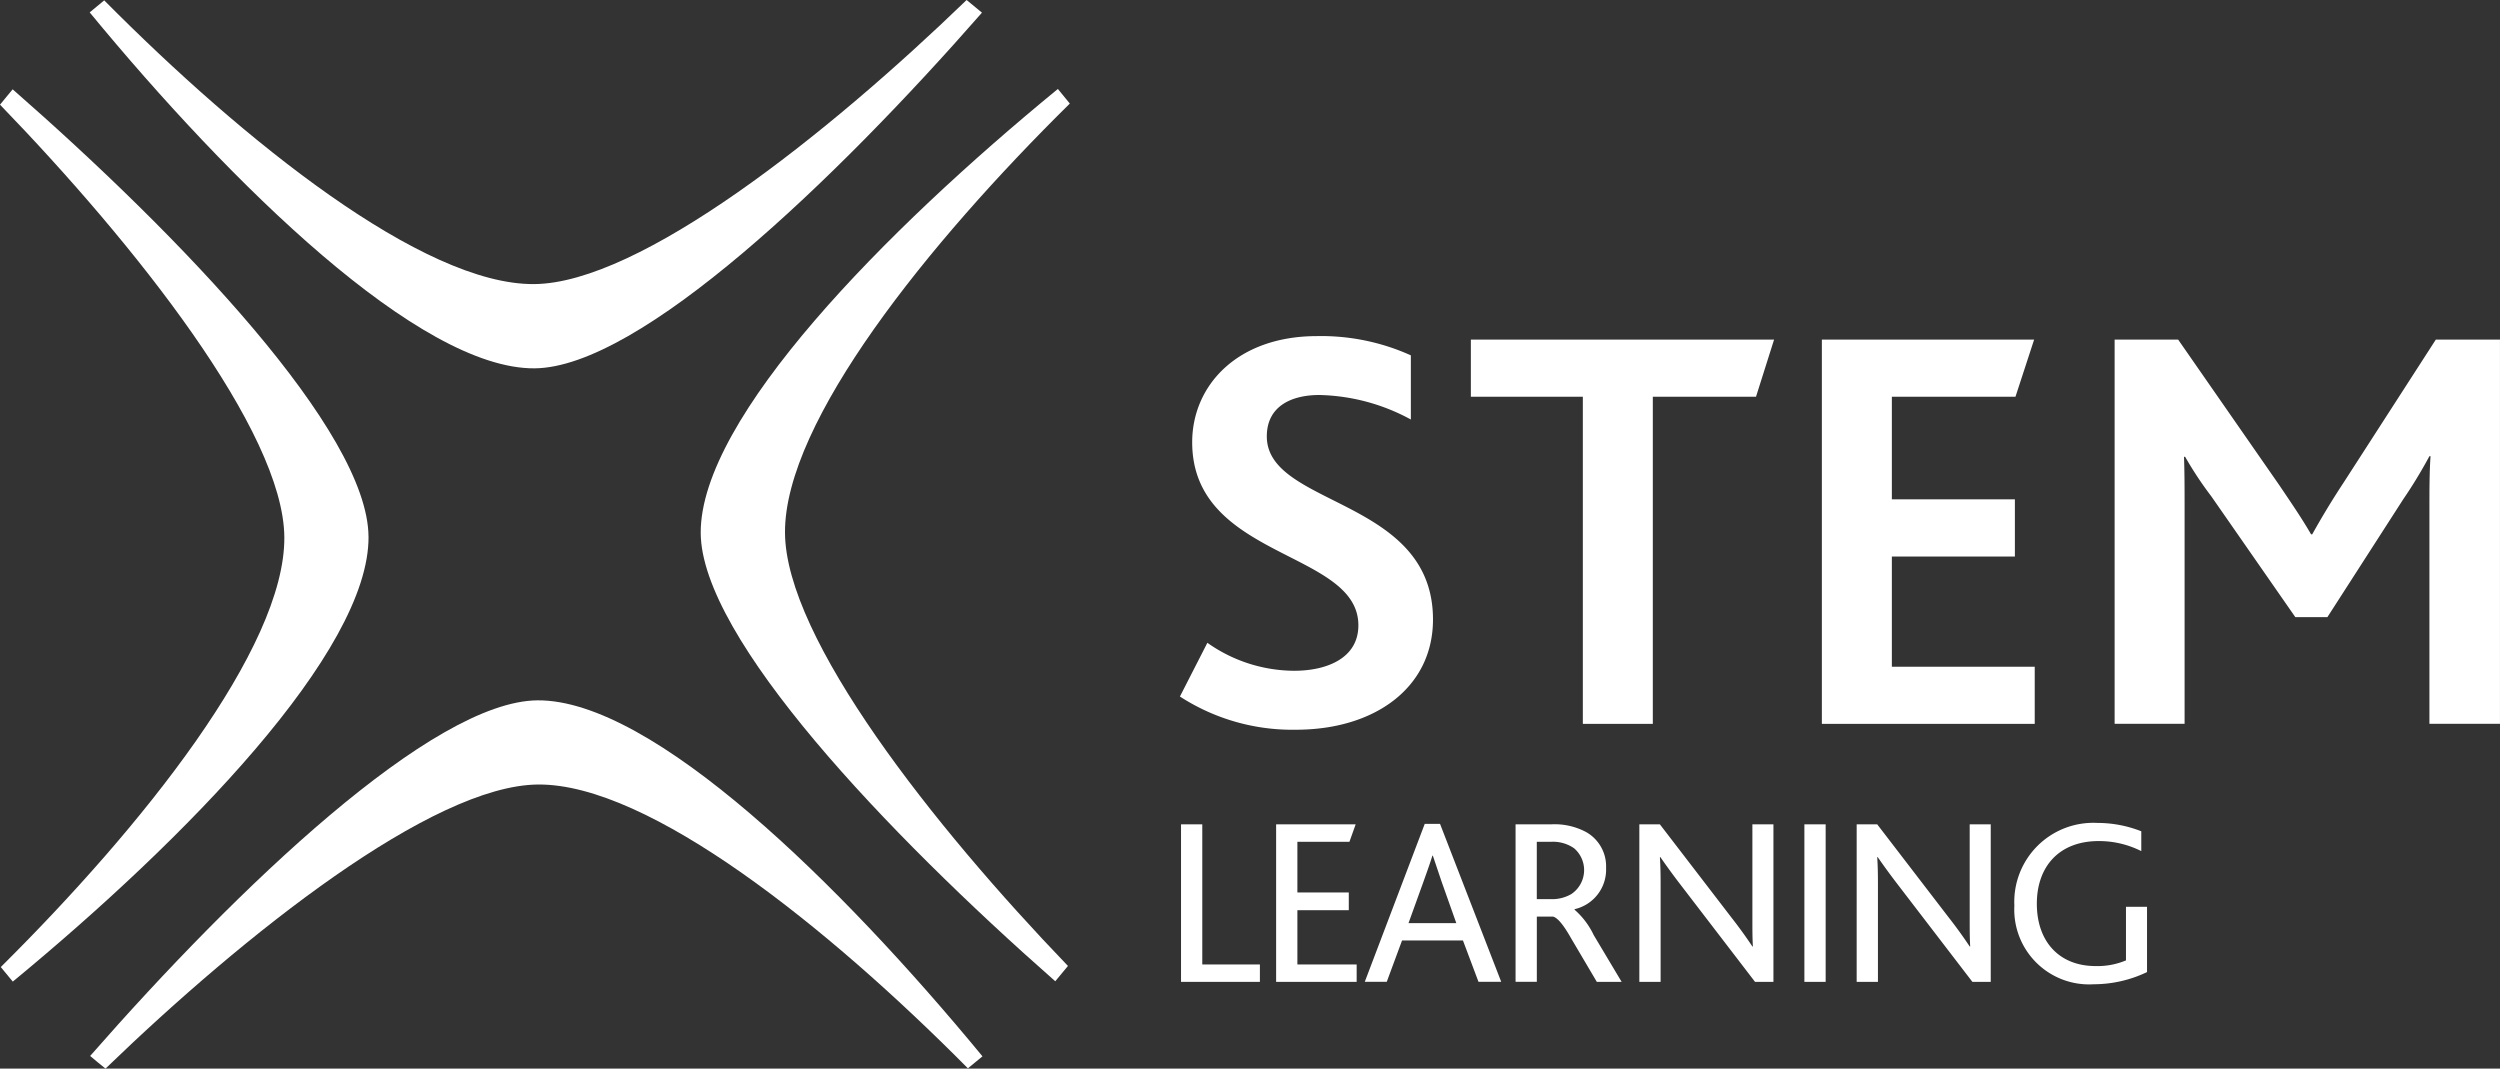
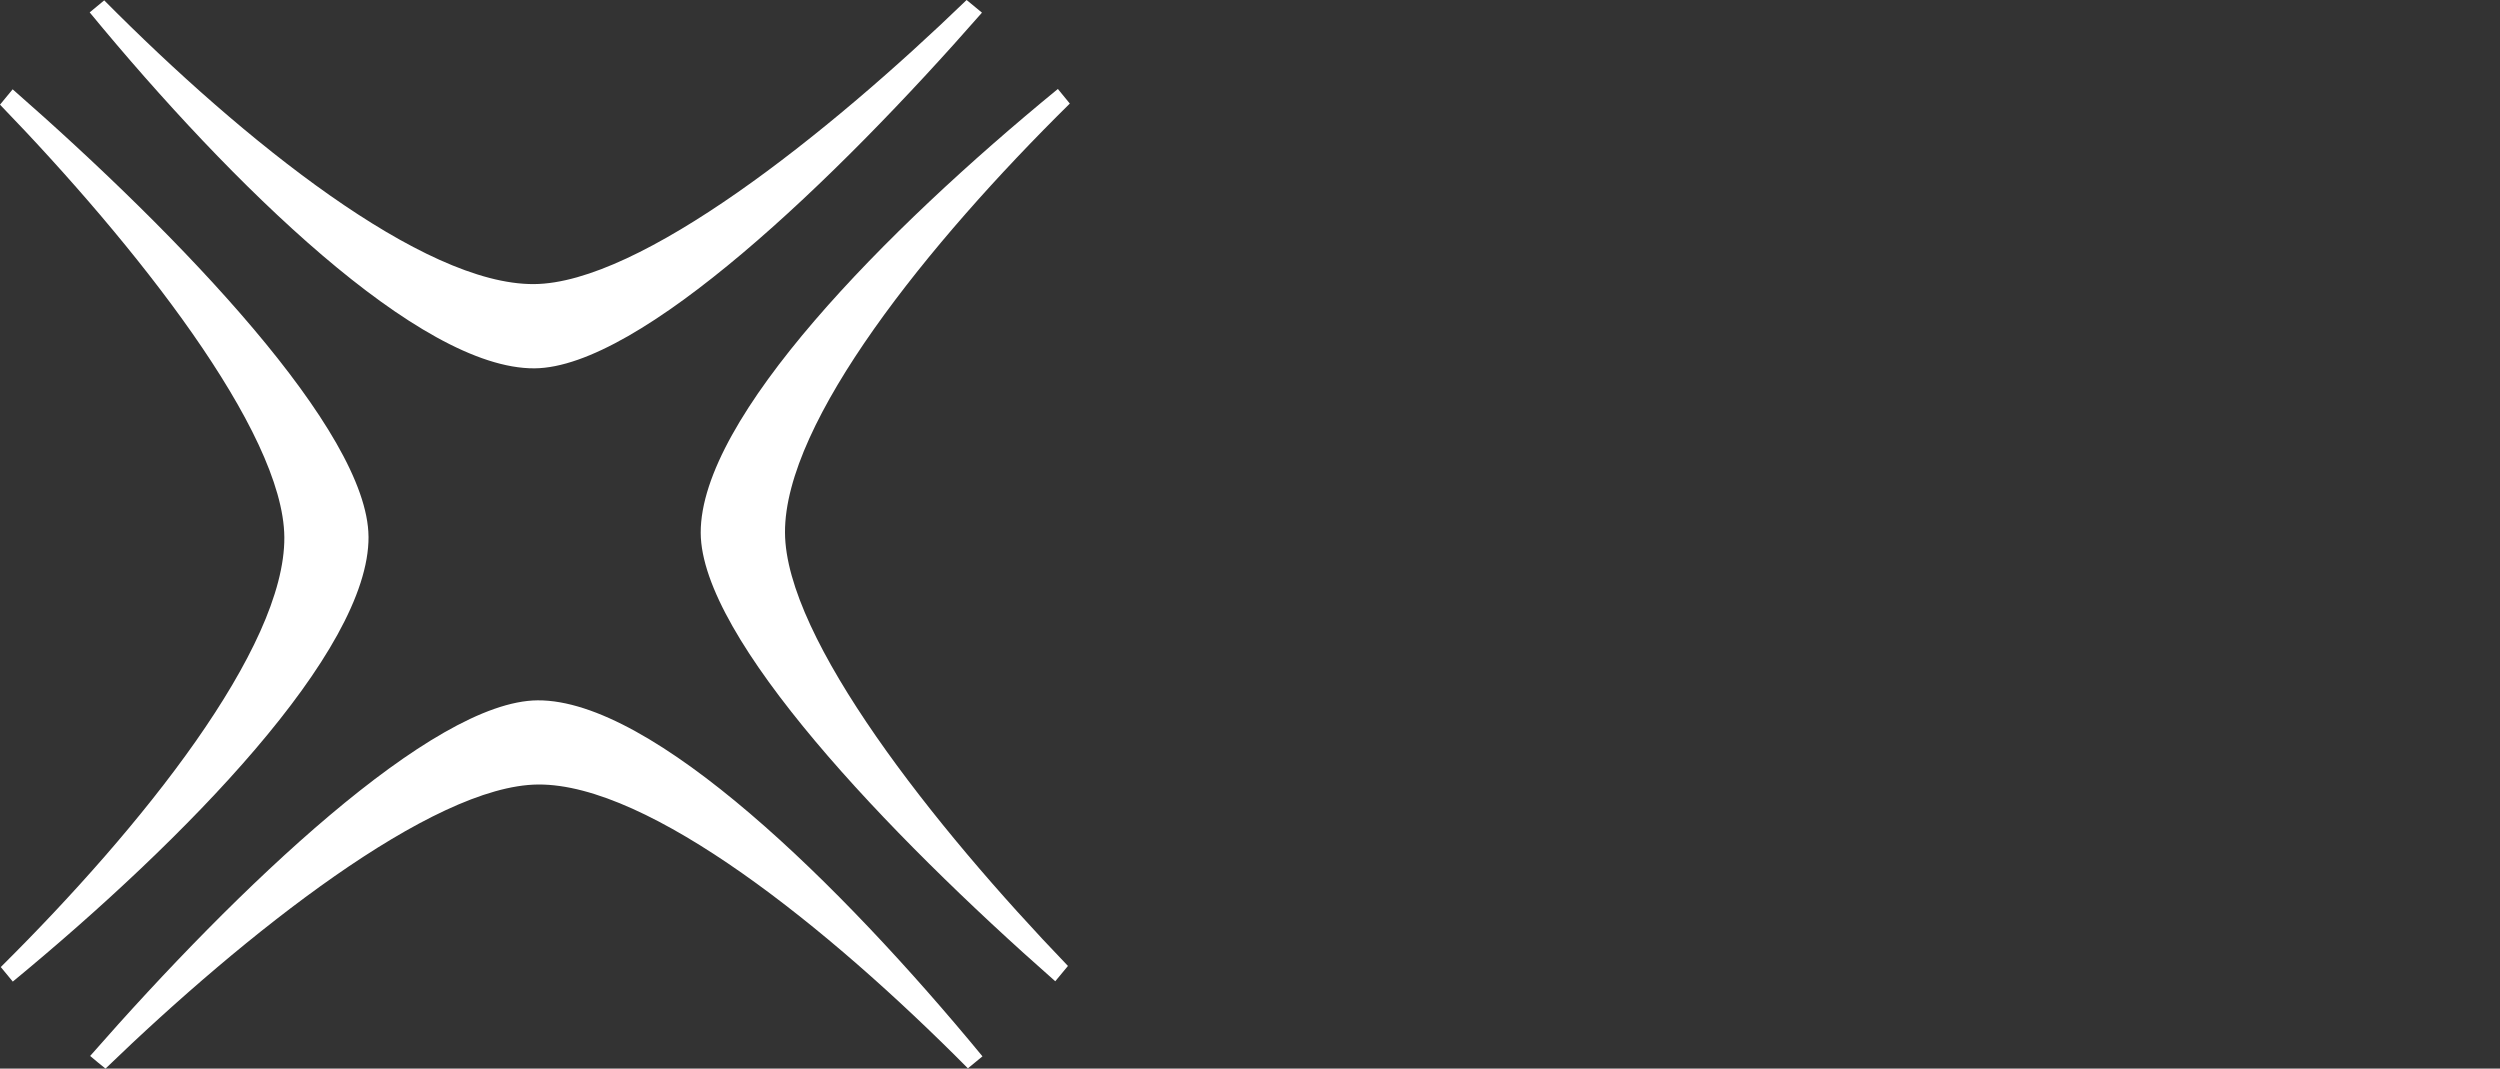
<svg xmlns="http://www.w3.org/2000/svg" id="STEM_Learning_Logo" data-name="STEM Learning Logo" width="220" height="94.036" viewBox="0 0 220 94.036">
  <rect x="0" y="0" width="220" height="94.036" fill="#333333" stroke="none" />
  <path id="Path_14" data-name="Path 14" d="M49.044,32.414c9.249-.064,26.4-16.48,39.377-31.3Q87.754.548,87.07,0C74.788,11.869,58.311,24.944,48.995,25c-9.763.066-25.515-12.56-37.816-24.969Q10.529.554,9.9,1.09C22.385,16.248,38.934,32.48,49.044,32.414Z" transform="translate(-2.008)" fill="#fff" />
-   <path id="Path_15" data-name="Path 15" d="M32.429,49.225C32.364,39.975,15.939,22.831,1.113,9.86Q.546,10.528,0,11.211C11.874,23.488,24.954,39.959,25.022,49.275,25.092,59.039,12.471,74.8.068,87.1q.522.648,1.057,1.282C16.276,75.89,32.5,59.333,32.431,49.225Z" transform="translate(0 -2.001)" fill="#fff" />
+   <path id="Path_15" data-name="Path 15" d="M32.429,49.225C32.364,39.975,15.939,22.831,1.113,9.86Q.546,10.528,0,11.211C11.874,23.488,24.954,39.959,25.022,49.275,25.092,59.039,12.471,74.8.068,87.1q.522.648,1.057,1.282C16.276,75.89,32.5,59.333,32.431,49.225" transform="translate(0 -2.001)" fill="#fff" />
  <path id="Path_16" data-name="Path 16" d="M77.359,48.885c.037,9.249,16.41,26.444,31.2,39.459q.568-.666,1.117-1.348c-11.835-12.31-24.865-28.822-24.9-38.139C84.729,39.093,97.4,23.375,109.84,11.106q-.518-.648-1.052-1.284C93.6,22.269,77.32,38.774,77.359,48.885Z" transform="translate(-15.696 -1.993)" fill="#fff" />
  <path id="Path_17" data-name="Path 17" d="M49.332,77.317c-9.249.061-26.4,16.475-39.38,31.294q.665.567,1.351,1.113c12.283-11.867,28.762-24.939,38.079-25,9.763-.064,25.513,12.565,37.812,24.976.433-.345.861-.7,1.283-1.055C75.988,93.486,59.442,77.252,49.332,77.317Z" transform="translate(-2.019 -15.687)" fill="#fff" />
-   <path id="Path_18" data-name="Path 18" d="M132.676,64.092a13.3,13.3,0,0,0,7.647,2.464c2.823,0,5.644-1.078,5.644-4,0-6.618-14.624-5.8-14.624-16.111,0-4.978,3.95-9.34,10.981-9.34a19.158,19.158,0,0,1,8.261,1.694v5.646a17.554,17.554,0,0,0-8.058-2.157c-2.361,0-4.618.924-4.618,3.644,0,6.209,14.624,5.387,14.624,16.112,0,6-5.131,9.7-12.059,9.7a18.182,18.182,0,0,1-10.211-2.922l2.412-4.72Zm33.043-21.654h-9.853V37.411H182.55l-1.591,5.027h-9.081V71.226h-6.158V42.438Zm21.036-5.027h18.679l-1.642,5.027H192.913v9.033H203.74V56.5H192.913v9.7h12.573v5.028H186.754V37.411Zm25.758,0h5.593l8.877,12.775c1.179,1.745,2.053,3.028,2.822,4.363h.1q1.3-2.334,2.772-4.567l8.107-12.572h5.644V71.225h-6.209V52.136c0-1.385,0-3.131.1-4.465h-.1a41.6,41.6,0,0,1-2.309,3.8l-6.67,10.366H228.42l-7.389-10.624a31.532,31.532,0,0,1-2.309-3.487h-.1c.052,1.333.052,3.079.052,4.258V71.224h-6.157V37.411ZM130.359,80.071h1.872V92.4h5.07v1.535h-6.941V80.07Zm8.369,0h7l-.548,1.536H140.6v4.46h4.523v1.557H140.6V92.4h5.216v1.534h-7.087V80.07Zm13.079-.042h1.346l5.384,13.9h-2l-1.367-3.639H149.81l-1.346,3.639h-1.934Zm2.776,8.729L153.3,85.14l-.779-2.313h-.042c-.148.5-.379,1.157-.8,2.335l-1.3,3.6h4.208Zm5.211-8.688h3.135a5.863,5.863,0,0,1,3.07.674,3.457,3.457,0,0,1,1.766,3.155,3.57,3.57,0,0,1-2.775,3.638v.044a6.822,6.822,0,0,1,1.683,2.228l2.461,4.122H166.95l-2.272-3.849q-.978-1.735-1.577-1.893h-1.43v5.74H159.8V80.071Zm3.113,6.583a3.379,3.379,0,0,0,1.789-.441,2.535,2.535,0,0,0,.253-4.037,3.255,3.255,0,0,0-2.02-.569h-1.261v5.048h1.24Zm7.78-6.583H172.5l6.268,8.163q.985,1.255,1.872,2.585h.044c-.044-.756-.044-1.43-.044-2.418V80.069h1.852V93.931h-1.62l-6.5-8.477q-.947-1.228-1.829-2.5H172.5c.044.652.064,1.325.064,2.313V93.93h-1.872V80.07Zm14.529,0h1.872V93.932h-1.872Zm4.6,0h1.809l6.267,8.163q.986,1.255,1.871,2.585h.044c-.044-.756-.044-1.43-.044-2.418V80.069h1.852V93.931H200l-6.5-8.477q-.947-1.228-1.831-2.5h-.044c.044.652.064,1.325.064,2.313V93.93h-1.872V80.068Zm25.553,13a10.867,10.867,0,0,1-4.692,1.073,6.585,6.585,0,0,1-6.983-6.92,6.955,6.955,0,0,1,7.32-7.277,10.484,10.484,0,0,1,3.849.735v1.745a8.264,8.264,0,0,0-3.744-.884c-3.513,0-5.447,2.272-5.447,5.511,0,3.366,2,5.489,5.173,5.489a6.463,6.463,0,0,0,2.671-.5V87.328h1.852v5.74Z" transform="translate(-26.43 -7.528)" fill="#fff" />
</svg>